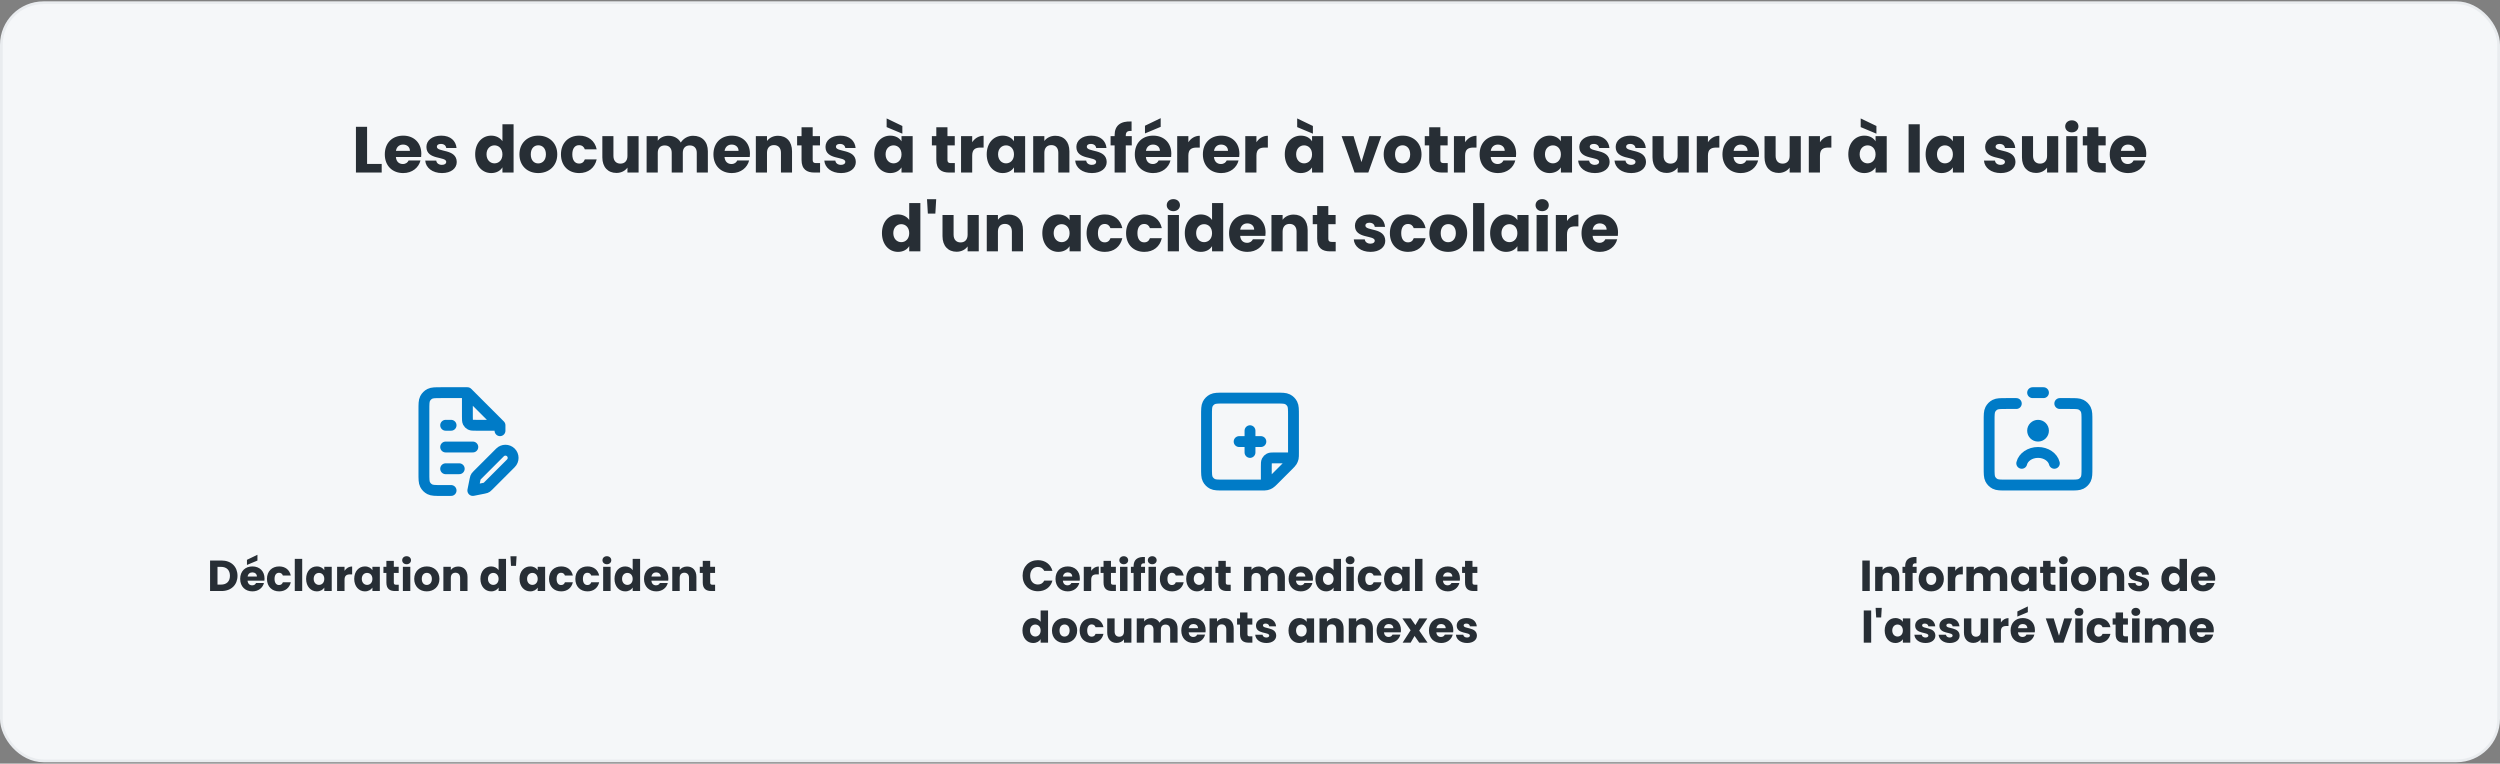
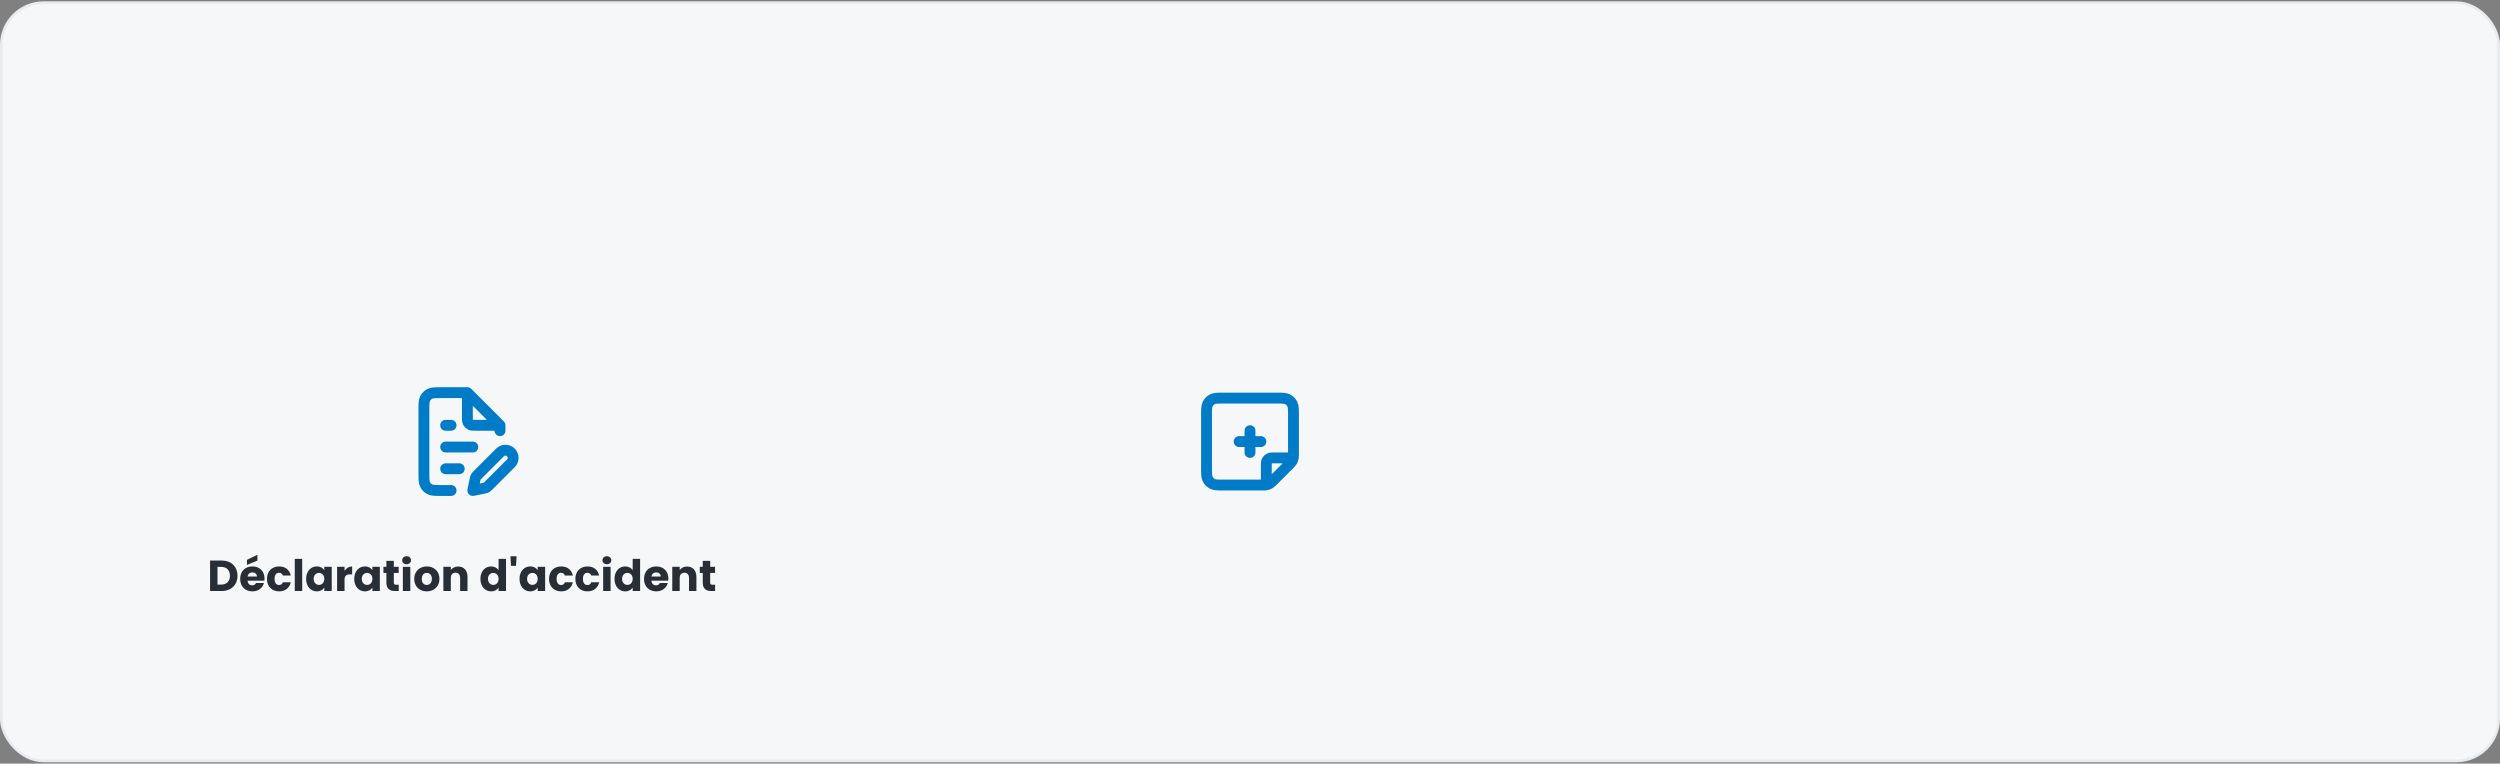
<svg xmlns="http://www.w3.org/2000/svg" width="920" height="281" viewBox="0 0 920 281" fill="none">
  <rect x="0" y="0" width="920" height="281" fill="#808080" stroke="none" />
  <rect x="0.5" y="1" width="919" height="279" rx="15.5" fill="#F5F7F9" />
  <rect x="0.5" y="1" width="919" height="279" rx="15.5" stroke="#E9ECEF" />
-   <path d="M130.984 46.652H135.088V60.332H140.464V63.5H130.984V46.652ZM148.326 53.204C146.982 53.204 145.95 54.02 145.71 55.508H150.846C150.846 54.044 149.694 53.204 148.326 53.204ZM154.734 59.06C154.086 61.676 151.71 63.692 148.374 63.692C144.438 63.692 141.606 61.052 141.606 56.804C141.606 52.556 144.39 49.916 148.374 49.916C152.286 49.916 155.046 52.508 155.046 56.588C155.046 56.972 155.022 57.38 154.974 57.788H145.686C145.83 59.54 146.91 60.356 148.23 60.356C149.382 60.356 150.03 59.78 150.366 59.06H154.734ZM168.083 59.612C168.083 61.94 166.019 63.692 162.659 63.692C159.083 63.692 156.683 61.7 156.491 59.108H160.547C160.643 60.044 161.483 60.668 162.611 60.668C163.667 60.668 164.219 60.188 164.219 59.588C164.219 57.428 156.923 58.988 156.923 54.068C156.923 51.788 158.867 49.916 162.371 49.916C165.827 49.916 167.747 51.836 168.011 54.476H164.219C164.099 53.564 163.403 52.964 162.251 52.964C161.291 52.964 160.763 53.348 160.763 53.996C160.763 56.132 168.011 54.62 168.083 59.612ZM174.863 56.78C174.863 52.556 177.479 49.916 180.767 49.916C182.543 49.916 184.079 50.732 184.895 51.956V45.74H188.999V63.5H184.895V61.58C184.151 62.804 182.735 63.692 180.767 63.692C177.479 63.692 174.863 61.004 174.863 56.78ZM184.895 56.804C184.895 54.668 183.527 53.492 181.967 53.492C180.431 53.492 179.039 54.644 179.039 56.78C179.039 58.916 180.431 60.116 181.967 60.116C183.527 60.116 184.895 58.94 184.895 56.804ZM205.072 56.804C205.072 61.052 202 63.692 198.064 63.692C194.128 63.692 191.152 61.052 191.152 56.804C191.152 52.556 194.2 49.916 198.112 49.916C202.048 49.916 205.072 52.556 205.072 56.804ZM195.328 56.804C195.328 59.06 196.576 60.14 198.064 60.14C199.528 60.14 200.896 59.06 200.896 56.804C200.896 54.524 199.552 53.468 198.112 53.468C196.624 53.468 195.328 54.524 195.328 56.804ZM206.434 56.804C206.434 52.58 209.218 49.916 213.154 49.916C216.514 49.916 218.89 51.764 219.586 54.956H215.218C214.882 54.02 214.21 53.42 213.082 53.42C211.618 53.42 210.61 54.572 210.61 56.804C210.61 59.036 211.618 60.188 213.082 60.188C214.21 60.188 214.858 59.636 215.218 58.652H219.586C218.89 61.748 216.514 63.692 213.154 63.692C209.218 63.692 206.434 61.052 206.434 56.804ZM235.005 50.108V63.5H230.901V61.676C230.085 62.828 228.645 63.644 226.845 63.644C223.749 63.644 221.661 61.508 221.661 57.932V50.108H225.741V57.38C225.741 59.204 226.773 60.212 228.309 60.212C229.893 60.212 230.901 59.204 230.901 57.38V50.108H235.005ZM256.409 63.5V56.228C256.409 54.476 255.401 53.516 253.841 53.516C252.281 53.516 251.273 54.476 251.273 56.228V63.5H247.193V56.228C247.193 54.476 246.185 53.516 244.625 53.516C243.065 53.516 242.057 54.476 242.057 56.228V63.5H237.953V50.108H242.057V51.788C242.849 50.708 244.217 49.964 245.969 49.964C247.985 49.964 249.617 50.852 250.529 52.46C251.417 51.044 253.097 49.964 255.041 49.964C258.353 49.964 260.489 52.076 260.489 55.676V63.5H256.409ZM269.263 53.204C267.919 53.204 266.887 54.02 266.647 55.508H271.783C271.783 54.044 270.631 53.204 269.263 53.204ZM275.671 59.06C275.023 61.676 272.647 63.692 269.311 63.692C265.375 63.692 262.543 61.052 262.543 56.804C262.543 52.556 265.327 49.916 269.311 49.916C273.223 49.916 275.983 52.508 275.983 56.588C275.983 56.972 275.959 57.38 275.911 57.788H266.623C266.767 59.54 267.847 60.356 269.167 60.356C270.319 60.356 270.967 59.78 271.303 59.06H275.671ZM287.388 63.5V56.228C287.388 54.404 286.38 53.396 284.82 53.396C283.26 53.396 282.252 54.404 282.252 56.228V63.5H278.148V50.108H282.252V51.884C283.068 50.756 284.508 49.964 286.308 49.964C289.404 49.964 291.468 52.076 291.468 55.676V63.5H287.388ZM294.968 58.844V53.516H293.336V50.108H294.968V46.844H299.072V50.108H301.76V53.516H299.072V58.892C299.072 59.684 299.408 60.02 300.32 60.02H301.784V63.5H299.696C296.912 63.5 294.968 62.324 294.968 58.844ZM314.942 59.612C314.942 61.94 312.878 63.692 309.518 63.692C305.942 63.692 303.542 61.7 303.35 59.108H307.406C307.502 60.044 308.342 60.668 309.47 60.668C310.526 60.668 311.078 60.188 311.078 59.588C311.078 57.428 303.782 58.988 303.782 54.068C303.782 51.788 305.726 49.916 309.23 49.916C312.686 49.916 314.606 51.836 314.87 54.476H311.078C310.958 53.564 310.262 52.964 309.11 52.964C308.15 52.964 307.622 53.348 307.622 53.996C307.622 56.132 314.87 54.62 314.942 59.612ZM321.723 56.78C321.723 52.556 324.339 49.916 327.627 49.916C329.619 49.916 331.035 50.828 331.755 52.004V50.108H335.859V63.5H331.755V61.604C331.011 62.78 329.595 63.692 327.603 63.692C324.339 63.692 321.723 61.004 321.723 56.78ZM331.755 56.804C331.755 54.668 330.387 53.492 328.827 53.492C327.291 53.492 325.899 54.644 325.899 56.78C325.899 58.916 327.291 60.116 328.827 60.116C330.387 60.116 331.755 58.94 331.755 56.804ZM326.283 46.772V43.58L332.067 46.364V49.196L326.283 46.772ZM344.562 58.844V53.516H342.93V50.108H344.562V46.844H348.666V50.108H351.354V53.516H348.666V58.892C348.666 59.684 349.002 60.02 349.914 60.02H351.378V63.5H349.29C346.506 63.5 344.562 62.324 344.562 58.844ZM357.768 57.284V63.5H353.664V50.108H357.768V52.34C358.704 50.924 360.168 49.964 361.968 49.964V54.308H360.84C358.896 54.308 357.768 54.98 357.768 57.284ZM363.113 56.78C363.113 52.556 365.729 49.916 369.017 49.916C371.009 49.916 372.425 50.828 373.145 52.004V50.108H377.249V63.5H373.145V61.604C372.401 62.78 370.985 63.692 368.993 63.692C365.729 63.692 363.113 61.004 363.113 56.78ZM373.145 56.804C373.145 54.668 371.777 53.492 370.217 53.492C368.681 53.492 367.289 54.644 367.289 56.78C367.289 58.916 368.681 60.116 370.217 60.116C371.777 60.116 373.145 58.94 373.145 56.804ZM389.458 63.5V56.228C389.458 54.404 388.45 53.396 386.89 53.396C385.33 53.396 384.322 54.404 384.322 56.228V63.5H380.218V50.108H384.322V51.884C385.138 50.756 386.578 49.964 388.378 49.964C391.474 49.964 393.538 52.076 393.538 55.676V63.5H389.458ZM407.262 59.612C407.262 61.94 405.198 63.692 401.838 63.692C398.262 63.692 395.862 61.7 395.67 59.108H399.726C399.822 60.044 400.662 60.668 401.79 60.668C402.846 60.668 403.398 60.188 403.398 59.588C403.398 57.428 396.102 58.988 396.102 54.068C396.102 51.788 398.046 49.916 401.55 49.916C405.006 49.916 406.926 51.836 407.19 54.476H403.398C403.278 53.564 402.582 52.964 401.43 52.964C400.47 52.964 399.942 53.348 399.942 53.996C399.942 56.132 407.19 54.62 407.262 59.612ZM410.181 63.5V53.516H408.693V50.108H410.181V49.724C410.181 46.22 412.341 44.492 416.421 44.708V48.188C414.837 48.092 414.285 48.572 414.285 49.988V50.108H416.493V53.516H414.285V63.5H410.181ZM424.326 53.204C422.982 53.204 421.95 54.02 421.71 55.508H426.846C426.846 54.044 425.694 53.204 424.326 53.204ZM430.734 59.06C430.086 61.676 427.71 63.692 424.374 63.692C420.438 63.692 417.606 61.052 417.606 56.804C417.606 52.556 420.39 49.916 424.374 49.916C428.286 49.916 431.046 52.508 431.046 56.588C431.046 56.972 431.022 57.38 430.974 57.788H421.686C421.83 59.54 422.91 60.356 424.23 60.356C425.382 60.356 426.03 59.78 426.366 59.06H430.734ZM421.35 46.268L427.134 43.484V46.676L421.35 49.1V46.268ZM437.315 57.284V63.5H433.211V50.108H437.315V52.34C438.251 50.924 439.715 49.964 441.515 49.964V54.308H440.387C438.443 54.308 437.315 54.98 437.315 57.284ZM449.38 53.204C448.036 53.204 447.004 54.02 446.764 55.508H451.9C451.9 54.044 450.748 53.204 449.38 53.204ZM455.788 59.06C455.14 61.676 452.764 63.692 449.428 63.692C445.492 63.692 442.66 61.052 442.66 56.804C442.66 52.556 445.444 49.916 449.428 49.916C453.34 49.916 456.1 52.508 456.1 56.588C456.1 56.972 456.076 57.38 456.028 57.788H446.74C446.884 59.54 447.964 60.356 449.284 60.356C450.436 60.356 451.084 59.78 451.42 59.06H455.788ZM462.369 57.284V63.5H458.265V50.108H462.369V52.34C463.305 50.924 464.769 49.964 466.569 49.964V54.308H465.441C463.497 54.308 462.369 54.98 462.369 57.284ZM472.801 56.78C472.801 52.556 475.417 49.916 478.705 49.916C480.697 49.916 482.113 50.828 482.833 52.004V50.108H486.937V63.5H482.833V61.604C482.089 62.78 480.673 63.692 478.681 63.692C475.417 63.692 472.801 61.004 472.801 56.78ZM482.833 56.804C482.833 54.668 481.465 53.492 479.905 53.492C478.369 53.492 476.977 54.644 476.977 56.78C476.977 58.916 478.369 60.116 479.905 60.116C481.465 60.116 482.833 58.94 482.833 56.804ZM477.361 46.772V43.58L483.145 46.364V49.196L477.361 46.772ZM493.72 50.108H498.112L501.016 59.66L503.92 50.108H508.288L503.536 63.5H498.472L493.72 50.108ZM523.119 56.804C523.119 61.052 520.047 63.692 516.111 63.692C512.175 63.692 509.199 61.052 509.199 56.804C509.199 52.556 512.247 49.916 516.159 49.916C520.095 49.916 523.119 52.556 523.119 56.804ZM513.375 56.804C513.375 59.06 514.623 60.14 516.111 60.14C517.575 60.14 518.943 59.06 518.943 56.804C518.943 54.524 517.599 53.468 516.159 53.468C514.671 53.468 513.375 54.524 513.375 56.804ZM525.945 58.844V53.516H524.313V50.108H525.945V46.844H530.049V50.108H532.737V53.516H530.049V58.892C530.049 59.684 530.385 60.02 531.297 60.02H532.761V63.5H530.673C527.889 63.5 525.945 62.324 525.945 58.844ZM539.151 57.284V63.5H535.047V50.108H539.151V52.34C540.087 50.924 541.551 49.964 543.351 49.964V54.308H542.223C540.279 54.308 539.151 54.98 539.151 57.284ZM551.216 53.204C549.872 53.204 548.84 54.02 548.6 55.508H553.736C553.736 54.044 552.584 53.204 551.216 53.204ZM557.624 59.06C556.976 61.676 554.6 63.692 551.264 63.692C547.328 63.692 544.496 61.052 544.496 56.804C544.496 52.556 547.28 49.916 551.264 49.916C555.176 49.916 557.936 52.508 557.936 56.588C557.936 56.972 557.912 57.38 557.864 57.788H548.576C548.72 59.54 549.8 60.356 551.12 60.356C552.272 60.356 552.92 59.78 553.256 59.06H557.624ZM564.371 56.78C564.371 52.556 566.987 49.916 570.275 49.916C572.267 49.916 573.683 50.828 574.403 52.004V50.108H578.507V63.5H574.403V61.604C573.659 62.78 572.243 63.692 570.251 63.692C566.987 63.692 564.371 61.004 564.371 56.78ZM574.403 56.804C574.403 54.668 573.035 53.492 571.475 53.492C569.939 53.492 568.547 54.644 568.547 56.78C568.547 58.916 569.939 60.116 571.475 60.116C573.035 60.116 574.403 58.94 574.403 56.804ZM592.348 59.612C592.348 61.94 590.284 63.692 586.924 63.692C583.348 63.692 580.948 61.7 580.756 59.108H584.812C584.908 60.044 585.748 60.668 586.876 60.668C587.932 60.668 588.484 60.188 588.484 59.588C588.484 57.428 581.188 58.988 581.188 54.068C581.188 51.788 583.132 49.916 586.636 49.916C590.092 49.916 592.012 51.836 592.276 54.476H588.484C588.364 53.564 587.668 52.964 586.516 52.964C585.556 52.964 585.028 53.348 585.028 53.996C585.028 56.132 592.276 54.62 592.348 59.612ZM605.731 59.612C605.731 61.94 603.667 63.692 600.307 63.692C596.731 63.692 594.331 61.7 594.139 59.108H598.195C598.291 60.044 599.131 60.668 600.259 60.668C601.315 60.668 601.867 60.188 601.867 59.588C601.867 57.428 594.571 58.988 594.571 54.068C594.571 51.788 596.515 49.916 600.019 49.916C603.475 49.916 605.395 51.836 605.659 54.476H601.867C601.747 53.564 601.051 52.964 599.899 52.964C598.939 52.964 598.411 53.348 598.411 53.996C598.411 56.132 605.659 54.62 605.731 59.612ZM621.466 50.108V63.5H617.362V61.676C616.546 62.828 615.106 63.644 613.306 63.644C610.21 63.644 608.122 61.508 608.122 57.932V50.108H612.202V57.38C612.202 59.204 613.234 60.212 614.77 60.212C616.354 60.212 617.362 59.204 617.362 57.38V50.108H621.466ZM628.518 57.284V63.5H624.414V50.108H628.518V52.34C629.454 50.924 630.918 49.964 632.718 49.964V54.308H631.59C629.646 54.308 628.518 54.98 628.518 57.284ZM640.583 53.204C639.239 53.204 638.207 54.02 637.967 55.508H643.103C643.103 54.044 641.951 53.204 640.583 53.204ZM646.991 59.06C646.343 61.676 643.967 63.692 640.631 63.692C636.695 63.692 633.863 61.052 633.863 56.804C633.863 52.556 636.647 49.916 640.631 49.916C644.543 49.916 647.303 52.508 647.303 56.588C647.303 56.972 647.279 57.38 647.231 57.788H637.943C638.087 59.54 639.167 60.356 640.487 60.356C641.639 60.356 642.287 59.78 642.623 59.06H646.991ZM662.692 50.108V63.5H658.588V61.676C657.772 62.828 656.332 63.644 654.532 63.644C651.436 63.644 649.348 61.508 649.348 57.932V50.108H653.428V57.38C653.428 59.204 654.46 60.212 655.996 60.212C657.58 60.212 658.588 59.204 658.588 57.38V50.108H662.692ZM669.744 57.284V63.5H665.64V50.108H669.744V52.34C670.68 50.924 672.144 49.964 673.944 49.964V54.308H672.816C670.872 54.308 669.744 54.98 669.744 57.284ZM680.176 56.78C680.176 52.556 682.792 49.916 686.08 49.916C688.072 49.916 689.488 50.828 690.208 52.004V50.108H694.312V63.5H690.208V61.604C689.464 62.78 688.048 63.692 686.056 63.692C682.792 63.692 680.176 61.004 680.176 56.78ZM690.208 56.804C690.208 54.668 688.84 53.492 687.28 53.492C685.744 53.492 684.352 54.644 684.352 56.78C684.352 58.916 685.744 60.116 687.28 60.116C688.84 60.116 690.208 58.94 690.208 56.804ZM684.736 46.772V43.58L690.52 46.364V49.196L684.736 46.772ZM702.367 63.5V45.74H706.471V63.5H702.367ZM708.629 56.78C708.629 52.556 711.245 49.916 714.533 49.916C716.525 49.916 717.941 50.828 718.661 52.004V50.108H722.765V63.5H718.661V61.604C717.917 62.78 716.501 63.692 714.509 63.692C711.245 63.692 708.629 61.004 708.629 56.78ZM718.661 56.804C718.661 54.668 717.293 53.492 715.733 53.492C714.197 53.492 712.805 54.644 712.805 56.78C712.805 58.916 714.197 60.116 715.733 60.116C717.293 60.116 718.661 58.94 718.661 56.804ZM741.692 59.612C741.692 61.94 739.628 63.692 736.268 63.692C732.692 63.692 730.292 61.7 730.1 59.108H734.156C734.252 60.044 735.092 60.668 736.22 60.668C737.276 60.668 737.828 60.188 737.828 59.588C737.828 57.428 730.532 58.988 730.532 54.068C730.532 51.788 732.476 49.916 735.98 49.916C739.436 49.916 741.356 51.836 741.62 54.476H737.828C737.708 53.564 737.012 52.964 735.86 52.964C734.9 52.964 734.372 53.348 734.372 53.996C734.372 56.132 741.62 54.62 741.692 59.612ZM757.427 50.108V63.5H753.323V61.676C752.507 62.828 751.067 63.644 749.267 63.644C746.171 63.644 744.083 61.508 744.083 57.932V50.108H748.163V57.38C748.163 59.204 749.195 60.212 750.731 60.212C752.315 60.212 753.323 59.204 753.323 57.38V50.108H757.427ZM760.375 63.5V50.108H764.479V63.5H760.375ZM762.439 48.716C760.975 48.716 759.991 47.732 759.991 46.508C759.991 45.26 760.975 44.276 762.439 44.276C763.879 44.276 764.863 45.26 764.863 46.508C764.863 47.732 763.879 48.716 762.439 48.716ZM768.101 58.844V53.516H766.469V50.108H768.101V46.844H772.205V50.108H774.893V53.516H772.205V58.892C772.205 59.684 772.541 60.02 773.453 60.02H774.917V63.5H772.829C770.045 63.5 768.101 62.324 768.101 58.844ZM783.107 53.204C781.763 53.204 780.731 54.02 780.491 55.508H785.627C785.627 54.044 784.475 53.204 783.107 53.204ZM789.515 59.06C788.867 61.676 786.491 63.692 783.155 63.692C779.219 63.692 776.387 61.052 776.387 56.804C776.387 52.556 779.171 49.916 783.155 49.916C787.067 49.916 789.827 52.508 789.827 56.588C789.827 56.972 789.803 57.38 789.755 57.788H780.467C780.611 59.54 781.691 60.356 783.011 60.356C784.163 60.356 784.811 59.78 785.147 59.06H789.515ZM324.559 85.78C324.559 81.556 327.175 78.916 330.463 78.916C332.239 78.916 333.775 79.732 334.591 80.956V74.74H338.695V92.5H334.591V90.58C333.847 91.804 332.431 92.692 330.463 92.692C327.175 92.692 324.559 90.004 324.559 85.78ZM334.591 85.804C334.591 83.668 333.223 82.492 331.663 82.492C330.127 82.492 328.735 83.644 328.735 85.78C328.735 87.916 330.127 89.116 331.663 89.116C333.223 89.116 334.591 87.94 334.591 85.804ZM341.448 78.604L341.136 73.3H344.52L344.208 78.604H341.448ZM360.185 79.108V92.5H356.081V90.676C355.265 91.828 353.825 92.644 352.025 92.644C348.929 92.644 346.841 90.508 346.841 86.932V79.108H350.921V86.38C350.921 88.204 351.953 89.212 353.489 89.212C355.073 89.212 356.081 88.204 356.081 86.38V79.108H360.185ZM372.373 92.5V85.228C372.373 83.404 371.365 82.396 369.805 82.396C368.245 82.396 367.237 83.404 367.237 85.228V92.5H363.133V79.108H367.237V80.884C368.053 79.756 369.493 78.964 371.293 78.964C374.389 78.964 376.453 81.076 376.453 84.676V92.5H372.373ZM383.574 85.78C383.574 81.556 386.19 78.916 389.478 78.916C391.47 78.916 392.886 79.828 393.606 81.004V79.108H397.71V92.5H393.606V90.604C392.862 91.78 391.446 92.692 389.454 92.692C386.19 92.692 383.574 90.004 383.574 85.78ZM393.606 85.804C393.606 83.668 392.238 82.492 390.678 82.492C389.142 82.492 387.75 83.644 387.75 85.78C387.75 87.916 389.142 89.116 390.678 89.116C392.238 89.116 393.606 87.94 393.606 85.804ZM399.863 85.804C399.863 81.58 402.647 78.916 406.583 78.916C409.943 78.916 412.319 80.764 413.015 83.956H408.647C408.311 83.02 407.639 82.42 406.511 82.42C405.047 82.42 404.039 83.572 404.039 85.804C404.039 88.036 405.047 89.188 406.511 89.188C407.639 89.188 408.287 88.636 408.647 87.652H413.015C412.319 90.748 409.943 92.692 406.583 92.692C402.647 92.692 399.863 90.052 399.863 85.804ZM414.395 85.804C414.395 81.58 417.179 78.916 421.115 78.916C424.475 78.916 426.851 80.764 427.547 83.956H423.179C422.843 83.02 422.171 82.42 421.043 82.42C419.579 82.42 418.571 83.572 418.571 85.804C418.571 88.036 419.579 89.188 421.043 89.188C422.171 89.188 422.819 88.636 423.179 87.652H427.547C426.851 90.748 424.475 92.692 421.115 92.692C417.179 92.692 414.395 90.052 414.395 85.804ZM429.742 92.5V79.108H433.846V92.5H429.742ZM431.806 77.716C430.342 77.716 429.358 76.732 429.358 75.508C429.358 74.26 430.342 73.276 431.806 73.276C433.246 73.276 434.23 74.26 434.23 75.508C434.23 76.732 433.246 77.716 431.806 77.716ZM436.004 85.78C436.004 81.556 438.62 78.916 441.908 78.916C443.684 78.916 445.22 79.732 446.036 80.956V74.74H450.14V92.5H446.036V90.58C445.292 91.804 443.876 92.692 441.908 92.692C438.62 92.692 436.004 90.004 436.004 85.78ZM446.036 85.804C446.036 83.668 444.668 82.492 443.108 82.492C441.572 82.492 440.18 83.644 440.18 85.78C440.18 87.916 441.572 89.116 443.108 89.116C444.668 89.116 446.036 87.94 446.036 85.804ZM459.013 82.204C457.669 82.204 456.637 83.02 456.397 84.508H461.533C461.533 83.044 460.381 82.204 459.013 82.204ZM465.421 88.06C464.773 90.676 462.397 92.692 459.061 92.692C455.125 92.692 452.293 90.052 452.293 85.804C452.293 81.556 455.077 78.916 459.061 78.916C462.973 78.916 465.733 81.508 465.733 85.588C465.733 85.972 465.709 86.38 465.661 86.788H456.373C456.517 88.54 457.597 89.356 458.917 89.356C460.069 89.356 460.717 88.78 461.053 88.06H465.421ZM477.138 92.5V85.228C477.138 83.404 476.13 82.396 474.57 82.396C473.01 82.396 472.002 83.404 472.002 85.228V92.5H467.898V79.108H472.002V80.884C472.818 79.756 474.258 78.964 476.058 78.964C479.154 78.964 481.218 81.076 481.218 84.676V92.5H477.138ZM484.718 87.844V82.516H483.086V79.108H484.718V75.844H488.822V79.108H491.51V82.516H488.822V87.892C488.822 88.684 489.158 89.02 490.07 89.02H491.534V92.5H489.446C486.662 92.5 484.718 91.324 484.718 87.844ZM509.778 88.612C509.778 90.94 507.714 92.692 504.354 92.692C500.778 92.692 498.378 90.7 498.186 88.108H502.242C502.338 89.044 503.178 89.668 504.306 89.668C505.362 89.668 505.914 89.188 505.914 88.588C505.914 86.428 498.618 87.988 498.618 83.068C498.618 80.788 500.562 78.916 504.066 78.916C507.522 78.916 509.442 80.836 509.706 83.476H505.914C505.794 82.564 505.098 81.964 503.946 81.964C502.986 81.964 502.458 82.348 502.458 82.996C502.458 85.132 509.706 83.62 509.778 88.612ZM511.473 85.804C511.473 81.58 514.257 78.916 518.193 78.916C521.553 78.916 523.929 80.764 524.625 83.956H520.257C519.921 83.02 519.249 82.42 518.121 82.42C516.657 82.42 515.649 83.572 515.649 85.804C515.649 88.036 516.657 89.188 518.121 89.188C519.249 89.188 519.897 88.636 520.257 87.652H524.625C523.929 90.748 521.553 92.692 518.193 92.692C514.257 92.692 511.473 90.052 511.473 85.804ZM539.924 85.804C539.924 90.052 536.852 92.692 532.916 92.692C528.98 92.692 526.004 90.052 526.004 85.804C526.004 81.556 529.052 78.916 532.964 78.916C536.9 78.916 539.924 81.556 539.924 85.804ZM530.18 85.804C530.18 88.06 531.428 89.14 532.916 89.14C534.38 89.14 535.748 88.06 535.748 85.804C535.748 83.524 534.404 82.468 532.964 82.468C531.476 82.468 530.18 83.524 530.18 85.804ZM542.101 92.5V74.74H546.205V92.5H542.101ZM548.363 85.78C548.363 81.556 550.979 78.916 554.267 78.916C556.259 78.916 557.675 79.828 558.395 81.004V79.108H562.499V92.5H558.395V90.604C557.651 91.78 556.235 92.692 554.243 92.692C550.979 92.692 548.363 90.004 548.363 85.78ZM558.395 85.804C558.395 83.668 557.027 82.492 555.467 82.492C553.931 82.492 552.539 83.644 552.539 85.78C552.539 87.916 553.931 89.116 555.467 89.116C557.027 89.116 558.395 87.94 558.395 85.804ZM565.468 92.5V79.108H569.572V92.5H565.468ZM567.532 77.716C566.068 77.716 565.084 76.732 565.084 75.508C565.084 74.26 566.068 73.276 567.532 73.276C568.972 73.276 569.956 74.26 569.956 75.508C569.956 76.732 568.972 77.716 567.532 77.716ZM576.651 86.284V92.5H572.547V79.108H576.651V81.34C577.587 79.924 579.051 78.964 580.851 78.964V83.308H579.723C577.779 83.308 576.651 83.98 576.651 86.284ZM588.716 82.204C587.372 82.204 586.34 83.02 586.1 84.508H591.236C591.236 83.044 590.084 82.204 588.716 82.204ZM595.124 88.06C594.476 90.676 592.1 92.692 588.764 92.692C584.828 92.692 581.996 90.052 581.996 85.804C581.996 81.556 584.78 78.916 588.764 78.916C592.676 78.916 595.436 81.508 595.436 85.588C595.436 85.972 595.412 86.38 595.364 86.788H586.076C586.22 88.54 587.3 89.356 588.62 89.356C589.772 89.356 590.42 88.78 590.756 88.06H595.124Z" fill="#272E35" />
  <g clip-path="url(#clip0_2350_1933)">
    <path d="M172 144.5H162.4C160.16 144.5 159.04 144.5 158.184 144.936C157.431 145.319 156.819 145.931 156.436 146.684C156 147.54 156 148.66 156 150.9V174.1C156 176.34 156 177.46 156.436 178.316C156.819 179.069 157.431 179.681 158.184 180.064C159.04 180.5 160.16 180.5 162.4 180.5H166M172 144.5L184 156.5M172 144.5V153.3C172 154.42 172 154.98 172.218 155.408C172.41 155.784 172.716 156.09 173.092 156.282C173.52 156.5 174.08 156.5 175.2 156.5H184M184 156.5V158.5M164 172.5H169M164 164.5H174M164 156.5H166M174 180.5L178.05 179.69C178.403 179.619 178.58 179.584 178.744 179.519C178.89 179.462 179.029 179.388 179.158 179.298C179.303 179.197 179.43 179.07 179.685 178.815L188 170.5C189.105 169.395 189.105 167.605 188 166.5C186.895 165.395 185.105 165.395 184 166.5L175.685 174.815C175.43 175.07 175.303 175.197 175.202 175.342C175.112 175.471 175.038 175.61 174.981 175.756C174.916 175.92 174.881 176.097 174.81 176.45L174 180.5Z" stroke="#007BC7" stroke-width="4" stroke-linecap="round" stroke-linejoin="round" />
    <path d="M81.513 206.268C85.097 206.268 87.4 208.54 87.4 211.884C87.4 215.212 85.097 217.5 81.513 217.5H77.305V206.268H81.513ZM80.04 215.132H81.337C83.4 215.132 84.617 213.948 84.617 211.884C84.617 209.82 83.4 208.604 81.337 208.604H80.04V215.132ZM92.865 210.636C91.969 210.636 91.281 211.18 91.121 212.172H94.546C94.546 211.196 93.778 210.636 92.865 210.636ZM97.138 214.54C96.706 216.284 95.121 217.628 92.897 217.628C90.273 217.628 88.385 215.868 88.385 213.036C88.385 210.204 90.242 208.444 92.897 208.444C95.505 208.444 97.346 210.172 97.346 212.892C97.346 213.148 97.329 213.42 97.297 213.692H91.106C91.201 214.86 91.921 215.404 92.802 215.404C93.57 215.404 94.001 215.02 94.225 214.54H97.138ZM90.882 206.012L94.737 204.156V206.284L90.882 207.9V206.012ZM98.245 213.036C98.245 210.22 100.101 208.444 102.725 208.444C104.965 208.444 106.549 209.676 107.013 211.804H104.101C103.877 211.18 103.429 210.78 102.677 210.78C101.701 210.78 101.029 211.548 101.029 213.036C101.029 214.524 101.701 215.292 102.677 215.292C103.429 215.292 103.861 214.924 104.101 214.268H107.013C106.549 216.332 104.965 217.628 102.725 217.628C100.101 217.628 98.245 215.868 98.245 213.036ZM108.476 217.5V205.66H111.212V217.5H108.476ZM112.651 213.02C112.651 210.204 114.395 208.444 116.587 208.444C117.915 208.444 118.859 209.052 119.339 209.836V208.572H122.075V217.5H119.339V216.236C118.843 217.02 117.899 217.628 116.571 217.628C114.395 217.628 112.651 215.836 112.651 213.02ZM119.339 213.036C119.339 211.612 118.427 210.828 117.387 210.828C116.363 210.828 115.435 211.596 115.435 213.02C115.435 214.444 116.363 215.244 117.387 215.244C118.427 215.244 119.339 214.46 119.339 213.036ZM126.791 213.356V217.5H124.055V208.572H126.791V210.06C127.415 209.116 128.391 208.476 129.591 208.476V211.372H128.839C127.543 211.372 126.791 211.82 126.791 213.356ZM130.354 213.02C130.354 210.204 132.098 208.444 134.29 208.444C135.618 208.444 136.562 209.052 137.042 209.836V208.572H139.778V217.5H137.042V216.236C136.546 217.02 135.602 217.628 134.274 217.628C132.098 217.628 130.354 215.836 130.354 213.02ZM137.042 213.036C137.042 211.612 136.13 210.828 135.09 210.828C134.066 210.828 133.138 211.596 133.138 213.02C133.138 214.444 134.066 215.244 135.09 215.244C136.13 215.244 137.042 214.46 137.042 213.036ZM142.19 214.396V210.844H141.102V208.572H142.19V206.396H144.926V208.572H146.718V210.844H144.926V214.428C144.926 214.956 145.15 215.18 145.758 215.18H146.734V217.5H145.342C143.486 217.5 142.19 216.716 142.19 214.396ZM148.258 217.5V208.572H150.994V217.5H148.258ZM149.634 207.644C148.658 207.644 148.002 206.988 148.002 206.172C148.002 205.34 148.658 204.684 149.634 204.684C150.594 204.684 151.25 205.34 151.25 206.172C151.25 206.988 150.594 207.644 149.634 207.644ZM161.712 213.036C161.712 215.868 159.664 217.628 157.04 217.628C154.416 217.628 152.432 215.868 152.432 213.036C152.432 210.204 154.464 208.444 157.072 208.444C159.696 208.444 161.712 210.204 161.712 213.036ZM155.216 213.036C155.216 214.54 156.048 215.26 157.04 215.26C158.016 215.26 158.928 214.54 158.928 213.036C158.928 211.516 158.032 210.812 157.072 210.812C156.08 210.812 155.216 211.516 155.216 213.036ZM169.324 217.5V212.652C169.324 211.436 168.652 210.764 167.612 210.764C166.572 210.764 165.9 211.436 165.9 212.652V217.5H163.164V208.572H165.9V209.756C166.444 209.004 167.404 208.476 168.604 208.476C170.668 208.476 172.044 209.884 172.044 212.284V217.5H169.324ZM176.792 213.02C176.792 210.204 178.536 208.444 180.728 208.444C181.912 208.444 182.936 208.988 183.48 209.804V205.66H186.216V217.5H183.48V216.22C182.984 217.036 182.04 217.628 180.728 217.628C178.536 217.628 176.792 215.836 176.792 213.02ZM183.48 213.036C183.48 211.612 182.568 210.828 181.528 210.828C180.504 210.828 179.576 211.596 179.576 213.02C179.576 214.444 180.504 215.244 181.528 215.244C182.568 215.244 183.48 214.46 183.48 213.036ZM188.051 208.236L187.843 204.7H190.099L189.891 208.236H188.051ZM191.182 213.02C191.182 210.204 192.926 208.444 195.118 208.444C196.446 208.444 197.39 209.052 197.87 209.836V208.572H200.606V217.5H197.87V216.236C197.374 217.02 196.43 217.628 195.102 217.628C192.926 217.628 191.182 215.836 191.182 213.02ZM197.87 213.036C197.87 211.612 196.958 210.828 195.918 210.828C194.894 210.828 193.966 211.596 193.966 213.02C193.966 214.444 194.894 215.244 195.918 215.244C196.958 215.244 197.87 214.46 197.87 213.036ZM202.042 213.036C202.042 210.22 203.898 208.444 206.522 208.444C208.762 208.444 210.346 209.676 210.81 211.804H207.898C207.674 211.18 207.226 210.78 206.474 210.78C205.498 210.78 204.826 211.548 204.826 213.036C204.826 214.524 205.498 215.292 206.474 215.292C207.226 215.292 207.658 214.924 207.898 214.268H210.81C210.346 216.332 208.762 217.628 206.522 217.628C203.898 217.628 202.042 215.868 202.042 213.036ZM211.729 213.036C211.729 210.22 213.585 208.444 216.209 208.444C218.449 208.444 220.033 209.676 220.497 211.804H217.585C217.361 211.18 216.913 210.78 216.161 210.78C215.185 210.78 214.513 211.548 214.513 213.036C214.513 214.524 215.185 215.292 216.161 215.292C216.913 215.292 217.345 214.924 217.585 214.268H220.497C220.033 216.332 218.449 217.628 216.209 217.628C213.585 217.628 211.729 215.868 211.729 213.036ZM221.961 217.5V208.572H224.697V217.5H221.961ZM223.337 207.644C222.361 207.644 221.705 206.988 221.705 206.172C221.705 205.34 222.361 204.684 223.337 204.684C224.297 204.684 224.953 205.34 224.953 206.172C224.953 206.988 224.297 207.644 223.337 207.644ZM226.136 213.02C226.136 210.204 227.88 208.444 230.072 208.444C231.256 208.444 232.28 208.988 232.824 209.804V205.66H235.56V217.5H232.824V216.22C232.328 217.036 231.384 217.628 230.072 217.628C227.88 217.628 226.136 215.836 226.136 213.02ZM232.824 213.036C232.824 211.612 231.912 210.828 230.872 210.828C229.848 210.828 228.92 211.596 228.92 213.02C228.92 214.444 229.848 215.244 230.872 215.244C231.912 215.244 232.824 214.46 232.824 213.036ZM241.475 210.636C240.579 210.636 239.891 211.18 239.731 212.172H243.155C243.155 211.196 242.387 210.636 241.475 210.636ZM245.747 214.54C245.315 216.284 243.731 217.628 241.507 217.628C238.883 217.628 236.995 215.868 236.995 213.036C236.995 210.204 238.851 208.444 241.507 208.444C244.115 208.444 245.955 210.172 245.955 212.892C245.955 213.148 245.939 213.42 245.907 213.692H239.715C239.811 214.86 240.531 215.404 241.411 215.404C242.179 215.404 242.611 215.02 242.835 214.54H245.747ZM253.558 217.5V212.652C253.558 211.436 252.886 210.764 251.846 210.764C250.806 210.764 250.134 211.436 250.134 212.652V217.5H247.398V208.572H250.134V209.756C250.678 209.004 251.638 208.476 252.838 208.476C254.902 208.476 256.278 209.884 256.278 212.284V217.5H253.558ZM258.612 214.396V210.844H257.524V208.572H258.612V206.396H261.348V208.572H263.14V210.844H261.348V214.428C261.348 214.956 261.572 215.18 262.18 215.18H263.156V217.5H261.764C259.908 217.5 258.612 216.716 258.612 214.396Z" fill="#272E35" />
  </g>
  <g clip-path="url(#clip1_2350_1933)">
    <path d="M456 162.5H464M460 158.5V166.5M475.918 168.5H469.2C468.08 168.5 467.52 168.5 467.092 168.718C466.716 168.91 466.41 169.216 466.218 169.592C466 170.02 466 170.58 466 171.7V178.418M476 166.706V152.9C476 150.66 476 149.54 475.564 148.684C475.181 147.931 474.569 147.319 473.816 146.936C472.96 146.5 471.84 146.5 469.6 146.5H450.4C448.16 146.5 447.04 146.5 446.184 146.936C445.431 147.319 444.819 147.931 444.436 148.684C444 149.54 444 150.66 444 152.9V172.1C444 174.34 444 175.46 444.436 176.316C444.819 177.069 445.431 177.681 446.184 178.064C447.04 178.5 448.16 178.5 450.4 178.5H464.206C465.185 178.5 465.674 178.5 466.134 178.389C466.542 178.291 466.932 178.13 467.29 177.911C467.694 177.663 468.04 177.317 468.732 176.625L474.125 171.232C474.817 170.54 475.163 170.194 475.411 169.79C475.63 169.432 475.791 169.042 475.889 168.634C476 168.174 476 167.685 476 166.706Z" stroke="#007BC7" stroke-width="4" stroke-linecap="round" stroke-linejoin="round" />
-     <path d="M376.317 211.868C376.317 208.508 378.653 206.14 381.965 206.14C384.637 206.14 386.653 207.644 387.293 210.076H384.285C383.821 209.116 382.973 208.636 381.933 208.636C380.253 208.636 379.101 209.884 379.101 211.868C379.101 213.852 380.253 215.1 381.933 215.1C382.973 215.1 383.821 214.62 384.285 213.66H387.293C386.653 216.092 384.637 217.58 381.965 217.58C378.653 217.58 376.317 215.228 376.317 211.868ZM392.905 210.636C392.009 210.636 391.321 211.18 391.161 212.172H394.585C394.585 211.196 393.817 210.636 392.905 210.636ZM397.177 214.54C396.745 216.284 395.161 217.628 392.937 217.628C390.313 217.628 388.425 215.868 388.425 213.036C388.425 210.204 390.281 208.444 392.937 208.444C395.545 208.444 397.385 210.172 397.385 212.892C397.385 213.148 397.369 213.42 397.337 213.692H391.145C391.241 214.86 391.961 215.404 392.841 215.404C393.609 215.404 394.041 215.02 394.265 214.54H397.177ZM401.564 213.356V217.5H398.828V208.572H401.564V210.06C402.188 209.116 403.164 208.476 404.364 208.476V211.372H403.612C402.316 211.372 401.564 211.82 401.564 213.356ZM406.104 214.396V210.844H405.016V208.572H406.104V206.396H408.84V208.572H410.632V210.844H408.84V214.428C408.84 214.956 409.064 215.18 409.672 215.18H410.648V217.5H409.256C407.4 217.5 406.104 216.716 406.104 214.396ZM412.172 217.5V208.572H414.908V217.5H412.172ZM413.548 207.644C412.572 207.644 411.916 206.988 411.916 206.172C411.916 205.34 412.572 204.684 413.548 204.684C414.508 204.684 415.164 205.34 415.164 206.172C415.164 206.988 414.508 207.644 413.548 207.644ZM417.162 217.5V210.844H416.17V208.572H417.162V208.316C417.162 205.98 418.602 204.828 421.322 204.972V207.292C420.266 207.228 419.898 207.548 419.898 208.492V208.572H421.37V210.844H419.898V217.5H417.162ZM422.656 217.5V208.572H425.392V217.5H422.656ZM424.032 207.644C423.056 207.644 422.4 206.988 422.4 206.172C422.4 205.34 423.056 204.684 424.032 204.684C424.992 204.684 425.648 205.34 425.648 206.172C425.648 206.988 424.992 207.644 424.032 207.644ZM426.831 213.036C426.831 210.22 428.687 208.444 431.311 208.444C433.551 208.444 435.135 209.676 435.599 211.804H432.687C432.463 211.18 432.015 210.78 431.263 210.78C430.287 210.78 429.615 211.548 429.615 213.036C429.615 214.524 430.287 215.292 431.263 215.292C432.015 215.292 432.447 214.924 432.687 214.268H435.599C435.135 216.332 433.551 217.628 431.311 217.628C428.687 217.628 426.831 215.868 426.831 213.036ZM436.518 213.02C436.518 210.204 438.262 208.444 440.454 208.444C441.782 208.444 442.726 209.052 443.206 209.836V208.572H445.942V217.5H443.206V216.236C442.71 217.02 441.766 217.628 440.438 217.628C438.262 217.628 436.518 215.836 436.518 213.02ZM443.206 213.036C443.206 211.612 442.294 210.828 441.254 210.828C440.23 210.828 439.302 211.596 439.302 213.02C439.302 214.444 440.23 215.244 441.254 215.244C442.294 215.244 443.206 214.46 443.206 213.036ZM448.354 214.396V210.844H447.266V208.572H448.354V206.396H451.09V208.572H452.882V210.844H451.09V214.428C451.09 214.956 451.314 215.18 451.922 215.18H452.898V217.5H451.506C449.65 217.5 448.354 216.716 448.354 214.396ZM470.116 217.5V212.652C470.116 211.484 469.444 210.844 468.404 210.844C467.364 210.844 466.692 211.484 466.692 212.652V217.5H463.972V212.652C463.972 211.484 463.3 210.844 462.26 210.844C461.22 210.844 460.548 211.484 460.548 212.652V217.5H457.812V208.572H460.548V209.692C461.076 208.972 461.988 208.476 463.156 208.476C464.5 208.476 465.588 209.068 466.196 210.14C466.788 209.196 467.908 208.476 469.204 208.476C471.412 208.476 472.836 209.884 472.836 212.284V217.5H470.116ZM478.686 210.636C477.79 210.636 477.102 211.18 476.942 212.172H480.366C480.366 211.196 479.598 210.636 478.686 210.636ZM482.958 214.54C482.526 216.284 480.942 217.628 478.718 217.628C476.094 217.628 474.206 215.868 474.206 213.036C474.206 210.204 476.062 208.444 478.718 208.444C481.326 208.444 483.166 210.172 483.166 212.892C483.166 213.148 483.15 213.42 483.118 213.692H476.926C477.022 214.86 477.742 215.404 478.622 215.404C479.39 215.404 479.822 215.02 480.046 214.54H482.958ZM484.065 213.02C484.065 210.204 485.809 208.444 488.001 208.444C489.185 208.444 490.209 208.988 490.753 209.804V205.66H493.489V217.5H490.753V216.22C490.257 217.036 489.313 217.628 488.001 217.628C485.809 217.628 484.065 215.836 484.065 213.02ZM490.753 213.036C490.753 211.612 489.841 210.828 488.801 210.828C487.777 210.828 486.849 211.596 486.849 213.02C486.849 214.444 487.777 215.244 488.801 215.244C489.841 215.244 490.753 214.46 490.753 213.036ZM495.469 217.5V208.572H498.205V217.5H495.469ZM496.845 207.644C495.869 207.644 495.213 206.988 495.213 206.172C495.213 205.34 495.869 204.684 496.845 204.684C497.805 204.684 498.461 205.34 498.461 206.172C498.461 206.988 497.805 207.644 496.845 207.644ZM499.643 213.036C499.643 210.22 501.499 208.444 504.123 208.444C506.363 208.444 507.947 209.676 508.411 211.804H505.499C505.275 211.18 504.827 210.78 504.075 210.78C503.099 210.78 502.427 211.548 502.427 213.036C502.427 214.524 503.099 215.292 504.075 215.292C504.827 215.292 505.259 214.924 505.499 214.268H508.411C507.947 216.332 506.363 217.628 504.123 217.628C501.499 217.628 499.643 215.868 499.643 213.036ZM509.331 213.02C509.331 210.204 511.075 208.444 513.267 208.444C514.595 208.444 515.539 209.052 516.019 209.836V208.572H518.755V217.5H516.019V216.236C515.523 217.02 514.579 217.628 513.251 217.628C511.075 217.628 509.331 215.836 509.331 213.02ZM516.019 213.036C516.019 211.612 515.107 210.828 514.067 210.828C513.043 210.828 512.115 211.596 512.115 213.02C512.115 214.444 513.043 215.244 514.067 215.244C515.107 215.244 516.019 214.46 516.019 213.036ZM520.734 217.5V205.66H523.47V217.5H520.734ZM532.78 210.636C531.884 210.636 531.196 211.18 531.036 212.172H534.46C534.46 211.196 533.692 210.636 532.78 210.636ZM537.052 214.54C536.62 216.284 535.036 217.628 532.812 217.628C530.188 217.628 528.3 215.868 528.3 213.036C528.3 210.204 530.156 208.444 532.812 208.444C535.42 208.444 537.26 210.172 537.26 212.892C537.26 213.148 537.244 213.42 537.212 213.692H531.02C531.116 214.86 531.836 215.404 532.716 215.404C533.484 215.404 533.916 215.02 534.14 214.54H537.052ZM539.135 214.396V210.844H538.047V208.572H539.135V206.396H541.871V208.572H543.663V210.844H541.871V214.428C541.871 214.956 542.095 215.18 542.703 215.18H543.679V217.5H542.287C540.431 217.5 539.135 216.716 539.135 214.396ZM376.261 232.02C376.261 229.204 378.005 227.444 380.197 227.444C381.381 227.444 382.405 227.988 382.949 228.804V224.66H385.685V236.5H382.949V235.22C382.453 236.036 381.509 236.628 380.197 236.628C378.005 236.628 376.261 234.836 376.261 232.02ZM382.949 232.036C382.949 230.612 382.037 229.828 380.997 229.828C379.973 229.828 379.045 230.596 379.045 232.02C379.045 233.444 379.973 234.244 380.997 234.244C382.037 234.244 382.949 233.46 382.949 232.036ZM396.4 232.036C396.4 234.868 394.352 236.628 391.728 236.628C389.104 236.628 387.12 234.868 387.12 232.036C387.12 229.204 389.152 227.444 391.76 227.444C394.384 227.444 396.4 229.204 396.4 232.036ZM389.904 232.036C389.904 233.54 390.736 234.26 391.728 234.26C392.704 234.26 393.616 233.54 393.616 232.036C393.616 230.516 392.72 229.812 391.76 229.812C390.768 229.812 389.904 230.516 389.904 232.036ZM397.307 232.036C397.307 229.22 399.163 227.444 401.787 227.444C404.027 227.444 405.611 228.676 406.075 230.804H403.163C402.939 230.18 402.491 229.78 401.739 229.78C400.763 229.78 400.091 230.548 400.091 232.036C400.091 233.524 400.763 234.292 401.739 234.292C402.491 234.292 402.923 233.924 403.163 233.268H406.075C405.611 235.332 404.027 236.628 401.787 236.628C399.163 236.628 397.307 234.868 397.307 232.036ZM416.355 227.572V236.5H413.619V235.284C413.075 236.052 412.115 236.596 410.915 236.596C408.851 236.596 407.459 235.172 407.459 232.788V227.572H410.179V232.42C410.179 233.636 410.867 234.308 411.891 234.308C412.947 234.308 413.619 233.636 413.619 232.42V227.572H416.355ZM430.624 236.5V231.652C430.624 230.484 429.952 229.844 428.912 229.844C427.872 229.844 427.2 230.484 427.2 231.652V236.5H424.48V231.652C424.48 230.484 423.808 229.844 422.768 229.844C421.728 229.844 421.056 230.484 421.056 231.652V236.5H418.32V227.572H421.056V228.692C421.584 227.972 422.496 227.476 423.664 227.476C425.008 227.476 426.096 228.068 426.704 229.14C427.296 228.196 428.416 227.476 429.712 227.476C431.92 227.476 433.344 228.884 433.344 231.284V236.5H430.624ZM439.194 229.636C438.298 229.636 437.61 230.18 437.45 231.172H440.874C440.874 230.196 440.106 229.636 439.194 229.636ZM443.466 233.54C443.034 235.284 441.45 236.628 439.226 236.628C436.602 236.628 434.714 234.868 434.714 232.036C434.714 229.204 436.57 227.444 439.226 227.444C441.834 227.444 443.674 229.172 443.674 231.892C443.674 232.148 443.658 232.42 443.626 232.692H437.434C437.53 233.86 438.25 234.404 439.13 234.404C439.898 234.404 440.33 234.02 440.554 233.54H443.466ZM451.277 236.5V231.652C451.277 230.436 450.605 229.764 449.565 229.764C448.525 229.764 447.853 230.436 447.853 231.652V236.5H445.117V227.572H447.853V228.756C448.397 228.004 449.357 227.476 450.557 227.476C452.621 227.476 453.997 228.884 453.997 231.284V236.5H451.277ZM456.33 233.396V229.844H455.242V227.572H456.33V225.396H459.066V227.572H460.858V229.844H459.066V233.428C459.066 233.956 459.29 234.18 459.898 234.18H460.874V236.5H459.482C457.626 236.5 456.33 235.716 456.33 233.396ZM469.646 233.908C469.646 235.46 468.27 236.628 466.03 236.628C463.646 236.628 462.046 235.3 461.918 233.572H464.622C464.686 234.196 465.246 234.612 465.998 234.612C466.702 234.612 467.07 234.292 467.07 233.892C467.07 232.452 462.206 233.492 462.206 230.212C462.206 228.692 463.502 227.444 465.838 227.444C468.142 227.444 469.422 228.724 469.598 230.484H467.07C466.99 229.876 466.526 229.476 465.758 229.476C465.118 229.476 464.766 229.732 464.766 230.164C464.766 231.588 469.598 230.58 469.646 233.908ZM474.167 232.02C474.167 229.204 475.911 227.444 478.103 227.444C479.431 227.444 480.375 228.052 480.855 228.836V227.572H483.591V236.5H480.855V235.236C480.359 236.02 479.415 236.628 478.087 236.628C475.911 236.628 474.167 234.836 474.167 232.02ZM480.855 232.036C480.855 230.612 479.943 229.828 478.903 229.828C477.879 229.828 476.951 230.596 476.951 232.02C476.951 233.444 477.879 234.244 478.903 234.244C479.943 234.244 480.855 233.46 480.855 232.036ZM491.73 236.5V231.652C491.73 230.436 491.058 229.764 490.018 229.764C488.978 229.764 488.306 230.436 488.306 231.652V236.5H485.57V227.572H488.306V228.756C488.85 228.004 489.81 227.476 491.01 227.476C493.074 227.476 494.45 228.884 494.45 231.284V236.5H491.73ZM502.511 236.5V231.652C502.511 230.436 501.839 229.764 500.799 229.764C499.759 229.764 499.087 230.436 499.087 231.652V236.5H496.351V227.572H499.087V228.756C499.631 228.004 500.591 227.476 501.791 227.476C503.855 227.476 505.231 228.884 505.231 231.284V236.5H502.511ZM511.069 229.636C510.173 229.636 509.485 230.18 509.325 231.172H512.749C512.749 230.196 511.981 229.636 511.069 229.636ZM515.341 233.54C514.909 235.284 513.325 236.628 511.101 236.628C508.477 236.628 506.589 234.868 506.589 232.036C506.589 229.204 508.445 227.444 511.101 227.444C513.709 227.444 515.549 229.172 515.549 231.892C515.549 232.148 515.533 232.42 515.501 232.692H509.309C509.405 233.86 510.125 234.404 511.005 234.404C511.773 234.404 512.205 234.02 512.429 233.54H515.341ZM522.272 236.5L520.56 234.02L519.12 236.5H516.16L519.104 231.94L516.08 227.572H519.152L520.864 230.036L522.304 227.572H525.264L522.272 232.068L525.344 236.5H522.272ZM530.334 229.636C529.438 229.636 528.75 230.18 528.59 231.172H532.014C532.014 230.196 531.246 229.636 530.334 229.636ZM534.606 233.54C534.174 235.284 532.59 236.628 530.366 236.628C527.742 236.628 525.854 234.868 525.854 232.036C525.854 229.204 527.71 227.444 530.366 227.444C532.974 227.444 534.814 229.172 534.814 231.892C534.814 232.148 534.798 232.42 534.766 232.692H528.574C528.67 233.86 529.39 234.404 530.27 234.404C531.038 234.404 531.47 234.02 531.694 233.54H534.606ZM543.506 233.908C543.506 235.46 542.13 236.628 539.89 236.628C537.506 236.628 535.906 235.3 535.778 233.572H538.482C538.546 234.196 539.106 234.612 539.858 234.612C540.562 234.612 540.93 234.292 540.93 233.892C540.93 232.452 536.066 233.492 536.066 230.212C536.066 228.692 537.362 227.444 539.698 227.444C542.002 227.444 543.282 228.724 543.458 230.484H540.93C540.85 229.876 540.386 229.476 539.618 229.476C538.978 229.476 538.626 229.732 538.626 230.164C538.626 231.588 543.458 230.58 543.506 233.908Z" fill="#272E35" />
  </g>
  <g clip-path="url(#clip2_2350_1933)">
-     <path d="M756 170.5C755.433 168.218 752.962 166.5 750 166.5C747.038 166.5 744.567 168.218 744 170.5M748 144.5H752M750 158.5H750.02M742 148.5H738.4C736.16 148.5 735.04 148.5 734.184 148.936C733.431 149.319 732.819 149.931 732.436 150.684C732 151.54 732 152.66 732 154.9V172.1C732 174.34 732 175.46 732.436 176.316C732.819 177.069 733.431 177.681 734.184 178.064C735.04 178.5 736.16 178.5 738.4 178.5H761.6C763.84 178.5 764.96 178.5 765.816 178.064C766.569 177.681 767.181 177.069 767.564 176.316C768 175.46 768 174.34 768 172.1V154.9C768 152.66 768 151.54 767.564 150.684C767.181 149.931 766.569 149.319 765.816 148.936C764.96 148.5 763.84 148.5 761.6 148.5H758M752 158.5C752 159.605 751.105 160.5 750 160.5C748.895 160.5 748 159.605 748 158.5C748 157.395 748.895 156.5 750 156.5C751.105 156.5 752 157.395 752 158.5Z" stroke="#007BC7" stroke-width="4" stroke-linecap="round" stroke-linejoin="round" />
+     <path d="M756 170.5C747.038 166.5 744.567 168.218 744 170.5M748 144.5H752M750 158.5H750.02M742 148.5H738.4C736.16 148.5 735.04 148.5 734.184 148.936C733.431 149.319 732.819 149.931 732.436 150.684C732 151.54 732 152.66 732 154.9V172.1C732 174.34 732 175.46 732.436 176.316C732.819 177.069 733.431 177.681 734.184 178.064C735.04 178.5 736.16 178.5 738.4 178.5H761.6C763.84 178.5 764.96 178.5 765.816 178.064C766.569 177.681 767.181 177.069 767.564 176.316C768 175.46 768 174.34 768 172.1V154.9C768 152.66 768 151.54 767.564 150.684C767.181 149.931 766.569 149.319 765.816 148.936C764.96 148.5 763.84 148.5 761.6 148.5H758M752 158.5C752 159.605 751.105 160.5 750 160.5C748.895 160.5 748 159.605 748 158.5C748 157.395 748.895 156.5 750 156.5C751.105 156.5 752 157.395 752 158.5Z" stroke="#007BC7" stroke-width="4" stroke-linecap="round" stroke-linejoin="round" />
    <path d="M685.336 217.5V206.268H688.072V217.5H685.336ZM696.215 217.5V212.652C696.215 211.436 695.543 210.764 694.503 210.764C693.463 210.764 692.791 211.436 692.791 212.652V217.5H690.055V208.572H692.791V209.756C693.335 209.004 694.295 208.476 695.495 208.476C697.559 208.476 698.935 209.884 698.935 212.284V217.5H696.215ZM701.108 217.5V210.844H700.116V208.572H701.108V208.316C701.108 205.98 702.548 204.828 705.268 204.972V207.292C704.212 207.228 703.844 207.548 703.844 208.492V208.572H705.316V210.844H703.844V217.5H701.108ZM715.337 213.036C715.337 215.868 713.289 217.628 710.665 217.628C708.041 217.628 706.057 215.868 706.057 213.036C706.057 210.204 708.089 208.444 710.697 208.444C713.321 208.444 715.337 210.204 715.337 213.036ZM708.841 213.036C708.841 214.54 709.673 215.26 710.665 215.26C711.641 215.26 712.553 214.54 712.553 213.036C712.553 211.516 711.657 210.812 710.697 210.812C709.705 210.812 708.841 211.516 708.841 213.036ZM719.525 213.356V217.5H716.789V208.572H719.525V210.06C720.149 209.116 721.125 208.476 722.325 208.476V211.372H721.573C720.277 211.372 719.525 211.82 719.525 213.356ZM735.937 217.5V212.652C735.937 211.484 735.265 210.844 734.225 210.844C733.185 210.844 732.513 211.484 732.513 212.652V217.5H729.793V212.652C729.793 211.484 729.121 210.844 728.081 210.844C727.041 210.844 726.369 211.484 726.369 212.652V217.5H723.633V208.572H726.369V209.692C726.897 208.972 727.809 208.476 728.977 208.476C730.321 208.476 731.409 209.068 732.017 210.14C732.609 209.196 733.729 208.476 735.025 208.476C737.233 208.476 738.657 209.884 738.657 212.284V217.5H735.937ZM740.026 213.02C740.026 210.204 741.77 208.444 743.962 208.444C745.29 208.444 746.234 209.052 746.714 209.836V208.572H749.45V217.5H746.714V216.236C746.218 217.02 745.274 217.628 743.946 217.628C741.77 217.628 740.026 215.836 740.026 213.02ZM746.714 213.036C746.714 211.612 745.802 210.828 744.762 210.828C743.738 210.828 742.81 211.596 742.81 213.02C742.81 214.444 743.738 215.244 744.762 215.244C745.802 215.244 746.714 214.46 746.714 213.036ZM751.862 214.396V210.844H750.774V208.572H751.862V206.396H754.598V208.572H756.39V210.844H754.598V214.428C754.598 214.956 754.822 215.18 755.43 215.18H756.406V217.5H755.014C753.158 217.5 751.862 216.716 751.862 214.396ZM757.93 217.5V208.572H760.666V217.5H757.93ZM759.306 207.644C758.33 207.644 757.674 206.988 757.674 206.172C757.674 205.34 758.33 204.684 759.306 204.684C760.266 204.684 760.922 205.34 760.922 206.172C760.922 206.988 760.266 207.644 759.306 207.644ZM771.384 213.036C771.384 215.868 769.336 217.628 766.712 217.628C764.088 217.628 762.104 215.868 762.104 213.036C762.104 210.204 764.136 208.444 766.744 208.444C769.368 208.444 771.384 210.204 771.384 213.036ZM764.888 213.036C764.888 214.54 765.72 215.26 766.712 215.26C767.688 215.26 768.6 214.54 768.6 213.036C768.6 211.516 767.704 210.812 766.744 210.812C765.752 210.812 764.888 211.516 764.888 213.036ZM778.996 217.5V212.652C778.996 211.436 778.324 210.764 777.284 210.764C776.244 210.764 775.572 211.436 775.572 212.652V217.5H772.836V208.572H775.572V209.756C776.116 209.004 777.076 208.476 778.276 208.476C780.34 208.476 781.716 209.884 781.716 212.284V217.5H778.996ZM790.865 214.908C790.865 216.46 789.489 217.628 787.249 217.628C784.865 217.628 783.265 216.3 783.137 214.572H785.841C785.905 215.196 786.465 215.612 787.217 215.612C787.921 215.612 788.289 215.292 788.289 214.892C788.289 213.452 783.425 214.492 783.425 211.212C783.425 209.692 784.721 208.444 787.057 208.444C789.361 208.444 790.641 209.724 790.817 211.484H788.289C788.209 210.876 787.745 210.476 786.977 210.476C786.337 210.476 785.985 210.732 785.985 211.164C785.985 212.588 790.817 211.58 790.865 214.908ZM795.386 213.02C795.386 210.204 797.13 208.444 799.322 208.444C800.506 208.444 801.53 208.988 802.074 209.804V205.66H804.81V217.5H802.074V216.22C801.578 217.036 800.634 217.628 799.322 217.628C797.13 217.628 795.386 215.836 795.386 213.02ZM802.074 213.036C802.074 211.612 801.162 210.828 800.122 210.828C799.098 210.828 798.17 211.596 798.17 213.02C798.17 214.444 799.098 215.244 800.122 215.244C801.162 215.244 802.074 214.46 802.074 213.036ZM810.725 210.636C809.829 210.636 809.141 211.18 808.981 212.172H812.405C812.405 211.196 811.637 210.636 810.725 210.636ZM814.997 214.54C814.565 216.284 812.981 217.628 810.757 217.628C808.133 217.628 806.245 215.868 806.245 213.036C806.245 210.204 808.101 208.444 810.757 208.444C813.365 208.444 815.205 210.172 815.205 212.892C815.205 213.148 815.189 213.42 815.157 213.692H808.965C809.061 214.86 809.781 215.404 810.661 215.404C811.429 215.404 811.861 215.02 812.085 214.54H814.997ZM685.859 236.5V224.66H688.595V236.5H685.859ZM690.434 227.236L690.226 223.7H692.482L692.274 227.236H690.434ZM693.565 232.02C693.565 229.204 695.309 227.444 697.501 227.444C698.829 227.444 699.773 228.052 700.253 228.836V227.572H702.989V236.5H700.253V235.236C699.757 236.02 698.813 236.628 697.485 236.628C695.309 236.628 693.565 234.836 693.565 232.02ZM700.253 232.036C700.253 230.612 699.341 229.828 698.301 229.828C697.277 229.828 696.349 230.596 696.349 232.02C696.349 233.444 697.277 234.244 698.301 234.244C699.341 234.244 700.253 233.46 700.253 232.036ZM712.217 233.908C712.217 235.46 710.841 236.628 708.601 236.628C706.217 236.628 704.617 235.3 704.489 233.572H707.193C707.257 234.196 707.817 234.612 708.569 234.612C709.273 234.612 709.641 234.292 709.641 233.892C709.641 232.452 704.777 233.492 704.777 230.212C704.777 228.692 706.073 227.444 708.409 227.444C710.713 227.444 711.993 228.724 712.169 230.484H709.641C709.561 229.876 709.097 229.476 708.329 229.476C707.689 229.476 707.337 229.732 707.337 230.164C707.337 231.588 712.169 230.58 712.217 233.908ZM721.138 233.908C721.138 235.46 719.762 236.628 717.522 236.628C715.138 236.628 713.538 235.3 713.41 233.572H716.114C716.178 234.196 716.738 234.612 717.49 234.612C718.194 234.612 718.562 234.292 718.562 233.892C718.562 232.452 713.698 233.492 713.698 230.212C713.698 228.692 714.994 227.444 717.33 227.444C719.634 227.444 720.914 228.724 721.09 230.484H718.562C718.482 229.876 718.018 229.476 717.25 229.476C716.61 229.476 716.258 229.732 716.258 230.164C716.258 231.588 721.09 230.58 721.138 233.908ZM731.628 227.572V236.5H728.892V235.284C728.348 236.052 727.388 236.596 726.188 236.596C724.124 236.596 722.732 235.172 722.732 232.788V227.572H725.452V232.42C725.452 233.636 726.14 234.308 727.164 234.308C728.22 234.308 728.892 233.636 728.892 232.42V227.572H731.628ZM736.33 232.356V236.5H733.594V227.572H736.33V229.06C736.954 228.116 737.93 227.476 739.13 227.476V230.372H738.378C737.082 230.372 736.33 230.82 736.33 232.356ZM744.373 229.636C743.477 229.636 742.789 230.18 742.629 231.172H746.053C746.053 230.196 745.285 229.636 744.373 229.636ZM748.645 233.54C748.213 235.284 746.629 236.628 744.405 236.628C741.781 236.628 739.893 234.868 739.893 232.036C739.893 229.204 741.749 227.444 744.405 227.444C747.013 227.444 748.853 229.172 748.853 231.892C748.853 232.148 748.837 232.42 748.805 232.692H742.613C742.709 233.86 743.429 234.404 744.309 234.404C745.077 234.404 745.509 234.02 745.733 233.54H748.645ZM742.389 225.012L746.245 223.156V225.284L742.389 226.9V225.012ZM752.839 227.572H755.767L757.703 233.94L759.639 227.572H762.551L759.383 236.5H756.007L752.839 227.572ZM763.703 236.5V227.572H766.439V236.5H763.703ZM765.079 226.644C764.103 226.644 763.447 225.988 763.447 225.172C763.447 224.34 764.103 223.684 765.079 223.684C766.039 223.684 766.695 224.34 766.695 225.172C766.695 225.988 766.039 226.644 765.079 226.644ZM767.878 232.036C767.878 229.22 769.734 227.444 772.358 227.444C774.598 227.444 776.182 228.676 776.646 230.804H773.734C773.51 230.18 773.062 229.78 772.31 229.78C771.334 229.78 770.662 230.548 770.662 232.036C770.662 233.524 771.334 234.292 772.31 234.292C773.062 234.292 773.494 233.924 773.734 233.268H776.646C776.182 235.332 774.598 236.628 772.358 236.628C769.734 236.628 767.878 234.868 767.878 232.036ZM778.541 233.396V229.844H777.453V227.572H778.541V225.396H781.277V227.572H783.069V229.844H781.277V233.428C781.277 233.956 781.501 234.18 782.109 234.18H783.085V236.5H781.693C779.837 236.5 778.541 235.716 778.541 233.396ZM784.609 236.5V227.572H787.345V236.5H784.609ZM785.985 226.644C785.009 226.644 784.353 225.988 784.353 225.172C784.353 224.34 785.009 223.684 785.985 223.684C786.945 223.684 787.601 224.34 787.601 225.172C787.601 225.988 786.945 226.644 785.985 226.644ZM801.632 236.5V231.652C801.632 230.484 800.96 229.844 799.92 229.844C798.88 229.844 798.208 230.484 798.208 231.652V236.5H795.488V231.652C795.488 230.484 794.816 229.844 793.776 229.844C792.736 229.844 792.064 230.484 792.064 231.652V236.5H789.328V227.572H792.064V228.692C792.592 227.972 793.504 227.476 794.672 227.476C796.016 227.476 797.104 228.068 797.712 229.14C798.304 228.196 799.424 227.476 800.72 227.476C802.928 227.476 804.352 228.884 804.352 231.284V236.5H801.632ZM810.201 229.636C809.305 229.636 808.617 230.18 808.457 231.172H811.881C811.881 230.196 811.113 229.636 810.201 229.636ZM814.473 233.54C814.041 235.284 812.457 236.628 810.233 236.628C807.609 236.628 805.721 234.868 805.721 232.036C805.721 229.204 807.577 227.444 810.233 227.444C812.841 227.444 814.681 229.172 814.681 231.892C814.681 232.148 814.665 232.42 814.633 232.692H808.441C808.537 233.86 809.257 234.404 810.137 234.404C810.905 234.404 811.337 234.02 811.561 233.54H814.473Z" fill="#272E35" />
  </g>
  <defs>
    <clipPath id="clip0_2350_1933">
      <rect x="40" y="138.5" width="260" height="83" rx="16" fill="white" />
    </clipPath>
    <clipPath id="clip1_2350_1933">
      <rect x="330" y="138.5" width="260" height="102" rx="16" fill="white" />
    </clipPath>
    <clipPath id="clip2_2350_1933">
-       <rect x="620" y="138.5" width="260" height="102" rx="16" fill="white" />
-     </clipPath>
+       </clipPath>
  </defs>
</svg>